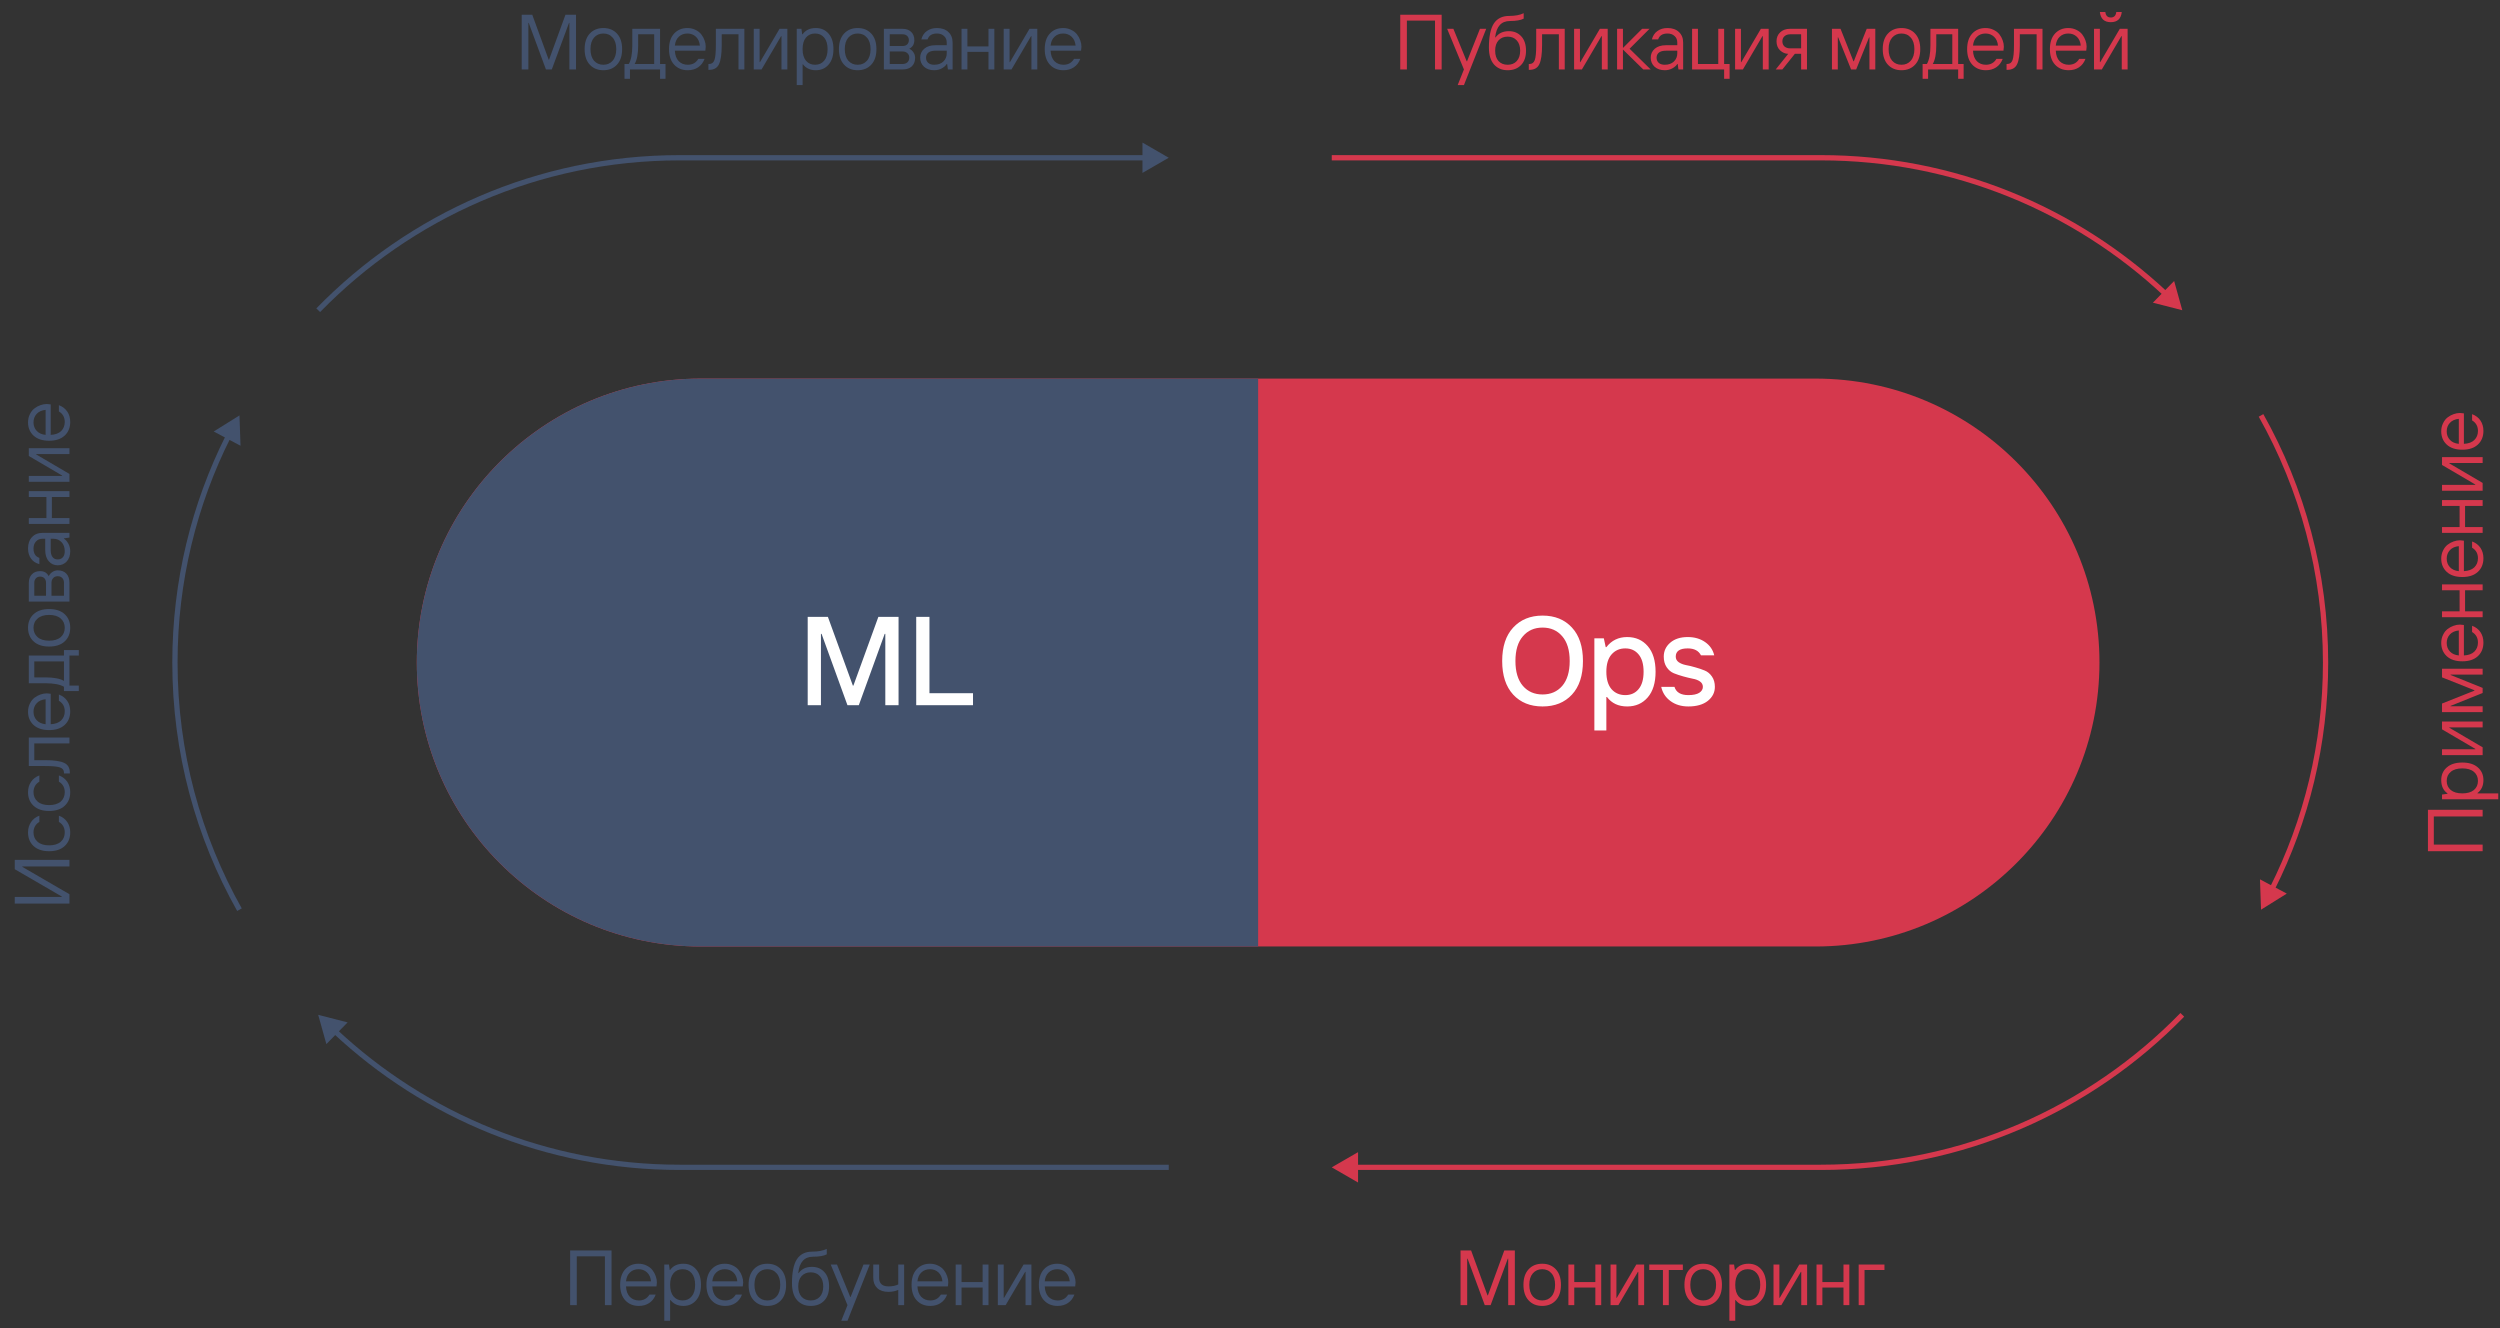
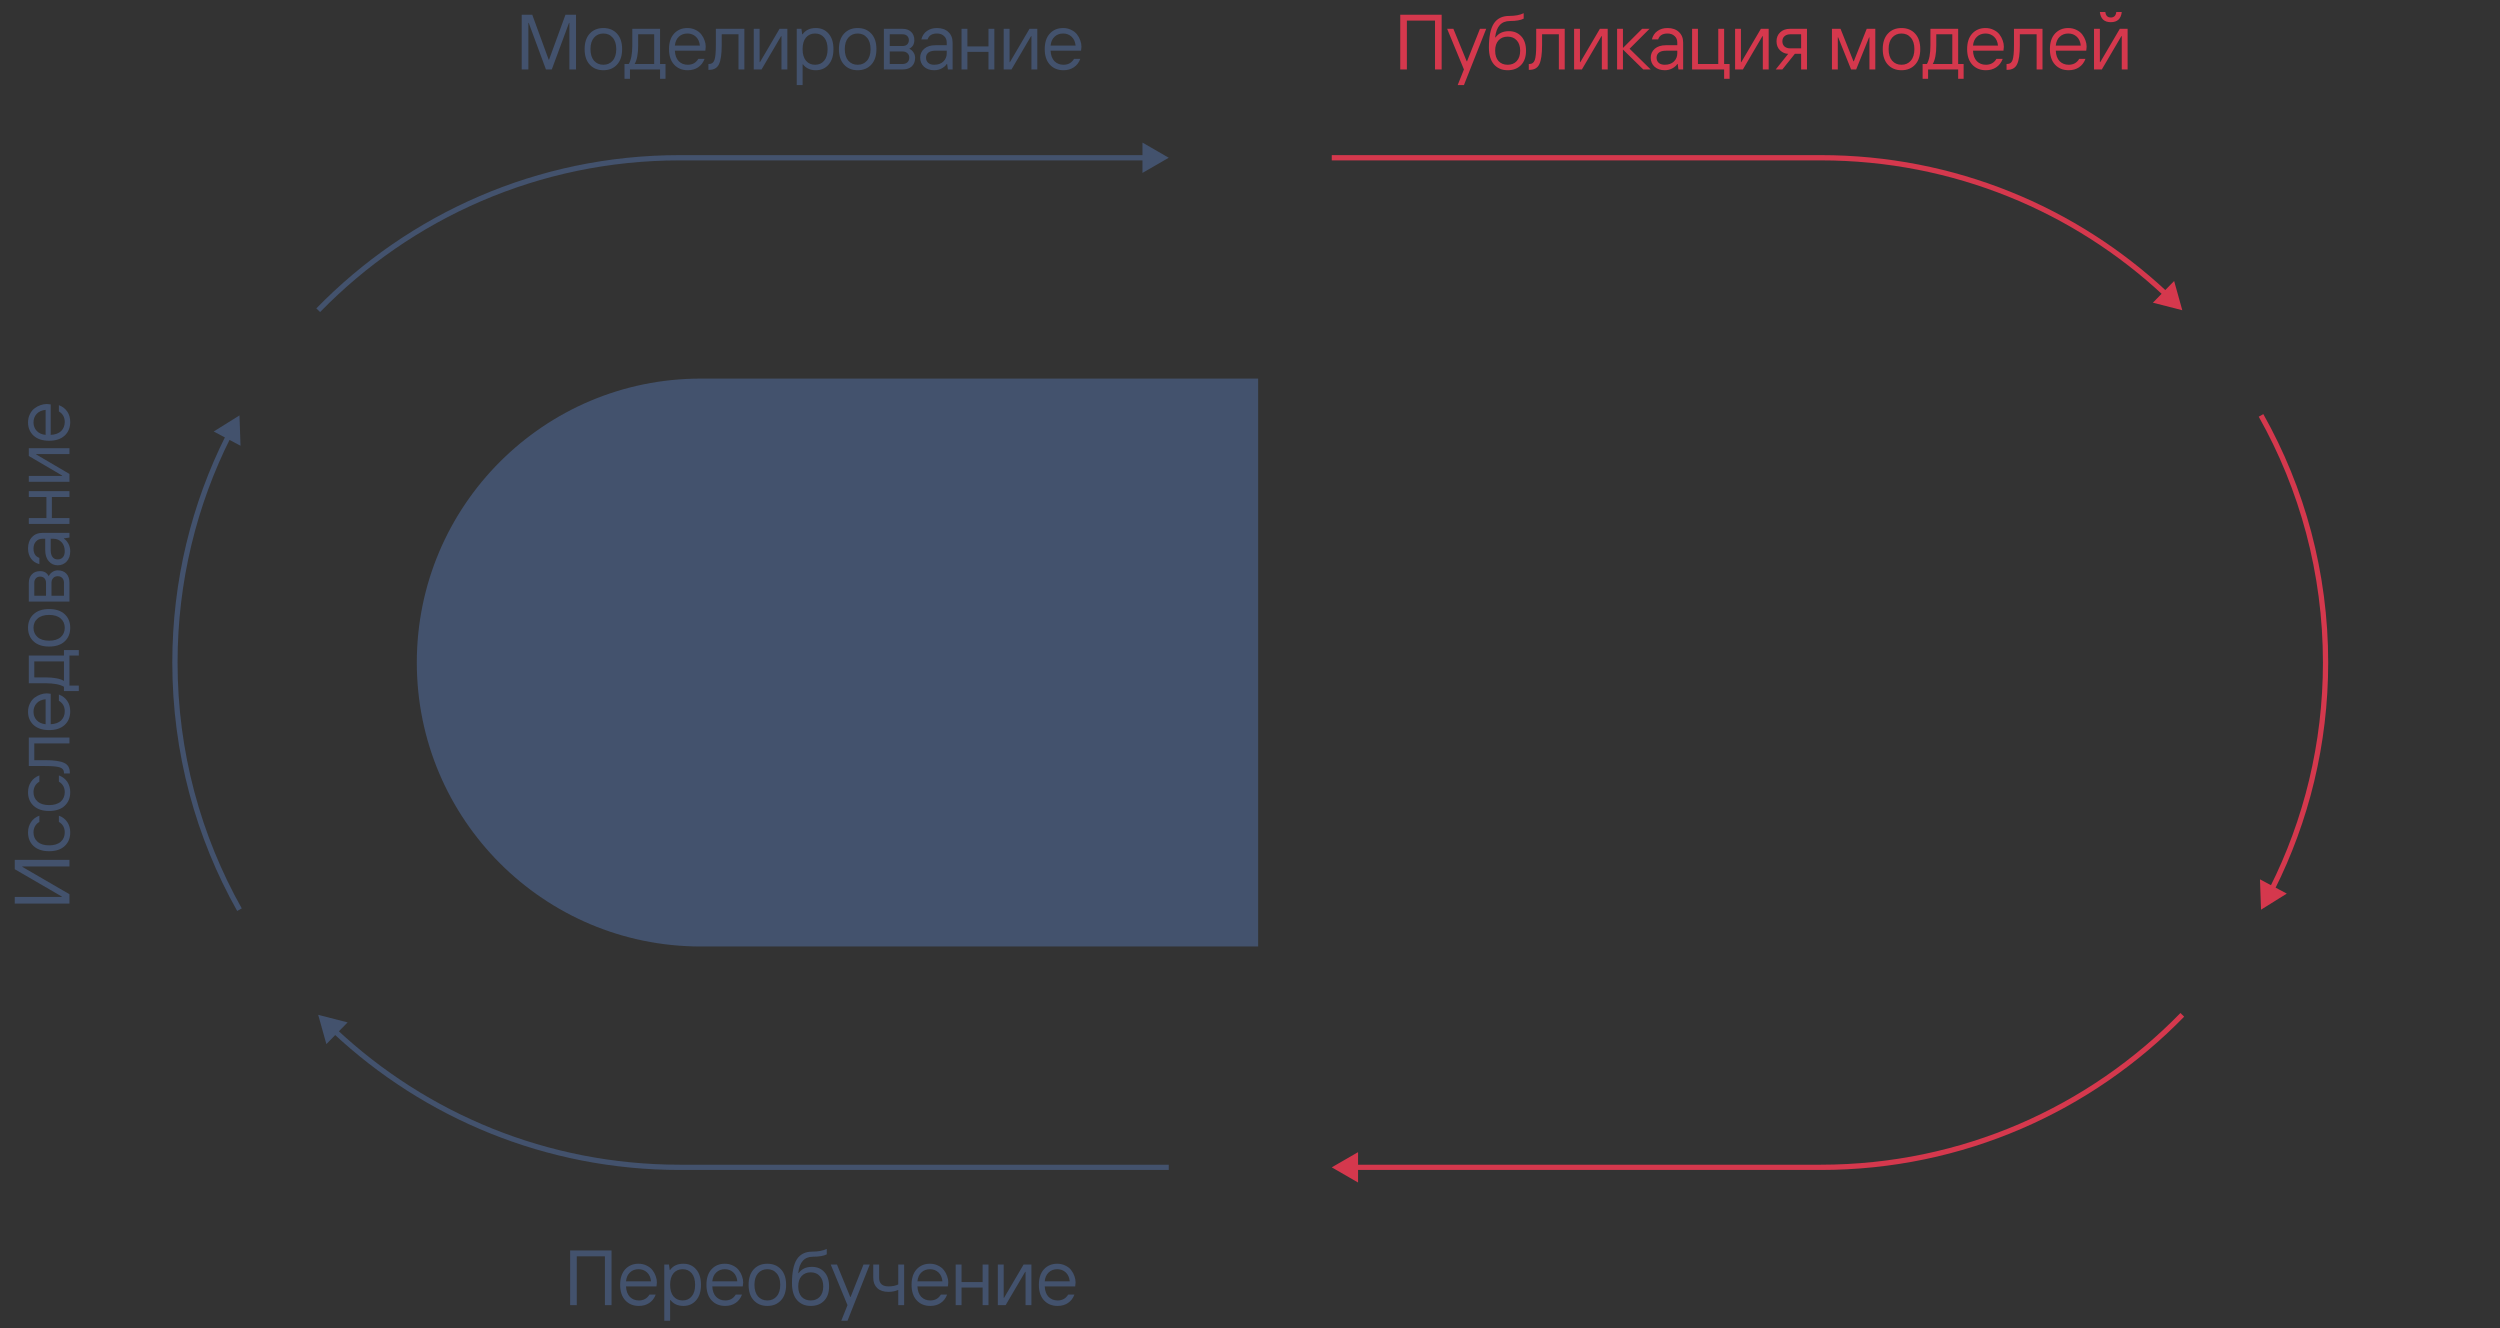
<svg xmlns="http://www.w3.org/2000/svg" width="288" height="153" viewBox="0 0 288 153" fill="none">
  <rect x="0" y="0" width="288" height="153" fill="#333333" stroke="none" />
-   <path d="M48.017 76.325C48.017 58.259 62.662 43.614 80.728 43.614H209.147C227.213 43.614 241.858 58.259 241.858 76.325C241.858 94.391 227.213 109.036 209.147 109.036H80.728C62.662 109.036 48.017 94.391 48.017 76.325Z" fill="#D5384D" />
  <path d="M48.017 76.325C48.017 58.259 62.662 43.614 80.728 43.614H144.938V109.036H80.728C62.662 109.036 48.017 94.391 48.017 76.325Z" fill="#43526D" />
  <path d="M27.587 47.855L24.62 49.707L27.708 51.35L27.587 47.855ZM36.657 116.91L37.598 120.279L40.045 117.78L36.657 116.91ZM134.64 18.173L131.611 16.424V19.921L134.64 18.173ZM26.035 50.125C22.077 58.006 19.849 66.906 19.849 76.325H20.455C20.455 67.002 22.66 58.196 26.577 50.397L26.035 50.125ZM27.851 104.647C23.141 96.276 20.455 86.615 20.455 76.325H19.849C19.849 86.721 22.564 96.484 27.323 104.944L27.851 104.647ZM78.305 17.87C61.891 17.87 47.057 24.635 36.44 35.528L36.874 35.951C47.382 25.17 62.061 18.476 78.305 18.476V17.87ZM78.305 134.174C63.036 134.174 49.149 128.259 38.81 118.595L38.397 119.038C48.843 128.803 62.876 134.78 78.305 134.78V134.174ZM78.305 18.476H131.914V17.87H78.305V18.476ZM134.64 134.174H78.305V134.78H134.64V134.174Z" fill="#43526D" />
  <path d="M260.471 104.795L260.35 101.3L263.437 102.943L260.471 104.795ZM251.4 35.739L248.013 34.87L250.46 32.371L251.4 35.739ZM153.418 134.477L156.447 132.729V136.226L153.418 134.477ZM260.735 47.706C265.494 56.165 268.208 65.929 268.208 76.325H267.602C267.602 66.035 264.916 56.374 260.207 48.003L260.735 47.706ZM261.481 102.253C265.397 94.454 267.602 85.647 267.602 76.325H268.208C268.208 85.744 265.98 94.644 262.022 102.524L261.481 102.253ZM209.753 17.87C225.181 17.87 239.214 23.847 249.661 33.612L249.247 34.055C238.908 24.39 225.022 18.476 209.753 18.476V17.87ZM209.753 134.174C225.996 134.174 240.676 127.48 251.184 116.699L251.617 117.122C241 128.015 226.166 134.78 209.753 134.78V134.174ZM209.753 18.476H153.418V17.87H209.753V18.476ZM156.144 134.174H209.753V134.78H156.144V134.174Z" fill="#D5384D" />
-   <path d="M93.047 81.239V71.062H95.373L98.251 78.985H98.31L101.188 71.062H103.514V81.239H101.988V73.025H101.915L98.935 81.239H97.626L94.646 73.025H94.573V81.239H93.047ZM105.548 81.239V71.062H107.074V79.857H112.09V81.239H105.548Z" fill="white" />
-   <path d="M181.091 80.017C180.248 80.928 179.119 81.384 177.704 81.384C176.288 81.384 175.159 80.928 174.316 80.017C173.473 79.097 173.051 77.808 173.051 76.15C173.051 74.493 173.473 73.209 174.316 72.298C175.169 71.377 176.298 70.916 177.704 70.916C179.119 70.916 180.248 71.377 181.091 72.298C181.934 73.209 182.356 74.493 182.356 76.15C182.356 77.817 181.934 79.106 181.091 80.017ZM175.436 79.014C176.007 79.673 176.763 80.003 177.704 80.003C178.644 80.003 179.4 79.673 179.971 79.014C180.543 78.345 180.829 77.391 180.829 76.15C180.829 74.91 180.543 73.96 179.971 73.301C179.4 72.632 178.644 72.298 177.704 72.298C176.763 72.298 176.007 72.632 175.436 73.301C174.864 73.96 174.578 74.91 174.578 76.15C174.578 77.391 174.864 78.345 175.436 79.014ZM183.671 84.146V73.533H184.761L184.979 74.551H185.052C185.653 73.776 186.453 73.388 187.451 73.388C188.43 73.388 189.22 73.737 189.821 74.435C190.421 75.132 190.722 76.116 190.722 77.386C190.722 78.656 190.421 79.639 189.821 80.337C189.22 81.035 188.43 81.384 187.451 81.384C186.443 81.384 185.667 81.02 185.125 80.294H185.052V84.146H183.671ZM187.233 80.076C187.872 80.076 188.381 79.848 188.759 79.392C189.147 78.937 189.341 78.268 189.341 77.386C189.341 76.504 189.147 75.835 188.759 75.38C188.381 74.924 187.872 74.696 187.233 74.696C186.583 74.696 186.055 74.929 185.648 75.394C185.251 75.85 185.052 76.514 185.052 77.386C185.052 78.258 185.251 78.927 185.648 79.392C186.055 79.848 186.583 80.076 187.233 80.076ZM194.5 81.384C193.685 81.384 192.997 81.175 192.435 80.759C191.873 80.342 191.519 79.799 191.374 79.13H192.9C193.094 79.76 193.627 80.076 194.5 80.076C195.052 80.076 195.469 79.988 195.75 79.814C196.031 79.63 196.171 79.402 196.171 79.13C196.171 78.869 196.06 78.66 195.837 78.505C195.614 78.35 195.333 78.244 194.994 78.186C194.664 78.118 194.306 78.031 193.918 77.924C193.53 77.817 193.167 77.696 192.828 77.56C192.498 77.425 192.222 77.192 191.999 76.863C191.776 76.533 191.665 76.126 191.665 75.641C191.665 75.002 191.912 74.469 192.406 74.042C192.91 73.606 193.584 73.388 194.427 73.388C195.212 73.388 195.881 73.582 196.433 73.969C196.986 74.357 197.334 74.866 197.48 75.496H195.953C195.682 74.963 195.173 74.696 194.427 74.696C193.506 74.696 193.046 75.011 193.046 75.641C193.046 75.903 193.157 76.116 193.38 76.281C193.603 76.436 193.879 76.548 194.209 76.615C194.548 76.674 194.911 76.761 195.299 76.877C195.687 76.984 196.045 77.105 196.375 77.241C196.714 77.376 196.995 77.609 197.218 77.938C197.441 78.258 197.553 78.656 197.553 79.13C197.553 79.77 197.281 80.308 196.738 80.744C196.196 81.171 195.449 81.384 194.5 81.384Z" fill="white" />
  <path d="M65.68 150.352V144.052H70.45V150.352H69.685V144.727H66.445V150.352H65.68ZM73.602 150.442C72.954 150.442 72.432 150.229 72.036 149.803C71.64 149.377 71.442 148.78 71.442 148.012C71.442 147.244 71.637 146.647 72.027 146.221C72.423 145.795 72.933 145.582 73.557 145.582C73.899 145.582 74.208 145.651 74.484 145.789C74.766 145.921 74.991 146.095 75.159 146.311C75.327 146.527 75.453 146.758 75.537 147.004C75.627 147.25 75.672 147.496 75.672 147.742L75.627 148.192H72.117C72.141 148.714 72.288 149.116 72.558 149.398C72.834 149.674 73.182 149.812 73.602 149.812C74.142 149.812 74.547 149.587 74.817 149.137H75.537C75.381 149.557 75.132 149.881 74.79 150.109C74.454 150.331 74.058 150.442 73.602 150.442ZM72.117 147.607H74.997C74.955 147.169 74.802 146.827 74.538 146.581C74.274 146.335 73.947 146.212 73.557 146.212C73.167 146.212 72.84 146.335 72.576 146.581C72.312 146.827 72.159 147.169 72.117 147.607ZM76.523 152.152V145.672H77.063L77.153 146.302H77.198C77.534 145.822 78.044 145.582 78.728 145.582C79.328 145.582 79.814 145.795 80.186 146.221C80.564 146.647 80.753 147.244 80.753 148.012C80.753 148.78 80.564 149.377 80.186 149.803C79.814 150.229 79.328 150.442 78.728 150.442C78.086 150.442 77.591 150.217 77.243 149.767H77.198V152.152H76.523ZM77.585 149.344C77.849 149.656 78.2 149.812 78.638 149.812C79.076 149.812 79.424 149.656 79.682 149.344C79.946 149.032 80.078 148.588 80.078 148.012C80.078 147.436 79.946 146.992 79.682 146.68C79.424 146.368 79.076 146.212 78.638 146.212C78.2 146.212 77.849 146.368 77.585 146.68C77.327 146.992 77.198 147.436 77.198 148.012C77.198 148.588 77.327 149.032 77.585 149.344ZM83.543 150.442C82.895 150.442 82.373 150.229 81.977 149.803C81.581 149.377 81.383 148.78 81.383 148.012C81.383 147.244 81.578 146.647 81.968 146.221C82.364 145.795 82.874 145.582 83.498 145.582C83.84 145.582 84.149 145.651 84.425 145.789C84.707 145.921 84.932 146.095 85.1 146.311C85.268 146.527 85.394 146.758 85.478 147.004C85.568 147.25 85.613 147.496 85.613 147.742L85.568 148.192H82.058C82.082 148.714 82.229 149.116 82.499 149.398C82.775 149.674 83.123 149.812 83.543 149.812C84.083 149.812 84.488 149.587 84.758 149.137H85.478C85.322 149.557 85.073 149.881 84.731 150.109C84.395 150.331 83.999 150.442 83.543 150.442ZM82.058 147.607H84.938C84.896 147.169 84.743 146.827 84.479 146.581C84.215 146.335 83.888 146.212 83.498 146.212C83.108 146.212 82.781 146.335 82.517 146.581C82.253 146.827 82.1 147.169 82.058 147.607ZM89.965 149.803C89.569 150.229 89.047 150.442 88.399 150.442C87.751 150.442 87.229 150.229 86.833 149.803C86.437 149.377 86.239 148.78 86.239 148.012C86.239 147.244 86.437 146.647 86.833 146.221C87.229 145.795 87.751 145.582 88.399 145.582C89.047 145.582 89.569 145.795 89.965 146.221C90.361 146.647 90.559 147.244 90.559 148.012C90.559 148.78 90.361 149.377 89.965 149.803ZM87.319 149.344C87.595 149.656 87.955 149.812 88.399 149.812C88.843 149.812 89.2 149.656 89.47 149.344C89.746 149.026 89.884 148.582 89.884 148.012C89.884 147.442 89.746 147.001 89.47 146.689C89.2 146.371 88.843 146.212 88.399 146.212C87.955 146.212 87.595 146.371 87.319 146.689C87.049 147.001 86.914 147.442 86.914 148.012C86.914 148.582 87.049 149.026 87.319 149.344ZM92.344 149.389C92.608 149.671 92.959 149.812 93.397 149.812C93.835 149.812 94.183 149.671 94.441 149.389C94.705 149.101 94.837 148.702 94.837 148.192C94.837 147.682 94.705 147.286 94.441 147.004C94.183 146.716 93.835 146.572 93.397 146.572C92.959 146.572 92.608 146.716 92.344 147.004C92.086 147.286 91.957 147.682 91.957 148.192C91.957 148.702 92.086 149.101 92.344 149.389ZM93.397 150.442C92.743 150.442 92.218 150.22 91.822 149.776C91.432 149.332 91.237 148.684 91.237 147.832C91.237 146.566 91.426 145.642 91.804 145.06C92.188 144.478 92.779 144.187 93.577 144.187C94.267 144.187 94.822 144.082 95.242 143.872V144.502C94.882 144.682 94.357 144.772 93.667 144.772C92.659 144.772 92.089 145.402 91.957 146.662H92.002C92.35 146.182 92.86 145.942 93.532 145.942C94.126 145.942 94.603 146.14 94.963 146.536C95.329 146.932 95.512 147.484 95.512 148.192C95.512 148.9 95.32 149.452 94.936 149.848C94.552 150.244 94.039 150.442 93.397 150.442ZM96.912 152.152L97.632 150.352L95.697 145.672H96.417L97.947 149.407H97.992L99.477 145.672H100.197L97.632 152.152H96.912ZM103.48 150.352V148.597C103.132 148.747 102.757 148.822 102.355 148.822C101.797 148.822 101.365 148.678 101.059 148.39C100.753 148.096 100.6 147.7 100.6 147.202V145.672H101.275V147.202C101.275 147.862 101.635 148.192 102.355 148.192C102.805 148.192 103.18 148.117 103.48 147.967V145.672H104.155V150.352H103.48ZM107.173 150.442C106.525 150.442 106.003 150.229 105.607 149.803C105.211 149.377 105.013 148.78 105.013 148.012C105.013 147.244 105.208 146.647 105.598 146.221C105.994 145.795 106.504 145.582 107.128 145.582C107.47 145.582 107.779 145.651 108.055 145.789C108.337 145.921 108.562 146.095 108.73 146.311C108.898 146.527 109.024 146.758 109.108 147.004C109.198 147.25 109.243 147.496 109.243 147.742L109.198 148.192H105.688C105.712 148.714 105.859 149.116 106.129 149.398C106.405 149.674 106.753 149.812 107.173 149.812C107.713 149.812 108.118 149.587 108.388 149.137H109.108C108.952 149.557 108.703 149.881 108.361 150.109C108.025 150.331 107.629 150.442 107.173 150.442ZM105.688 147.607H108.568C108.526 147.169 108.373 146.827 108.109 146.581C107.845 146.335 107.518 146.212 107.128 146.212C106.738 146.212 106.411 146.335 106.147 146.581C105.883 146.827 105.73 147.169 105.688 147.607ZM110.094 150.352V145.672H110.769V147.697H113.199V145.672H113.874V150.352H113.199V148.327H110.769V150.352H110.094ZM114.95 150.352V145.672H115.625V149.506H115.67L117.92 145.672H118.82V150.352H118.145V146.518H118.1L115.85 150.352H114.95ZM121.838 150.442C121.19 150.442 120.668 150.229 120.272 149.803C119.876 149.377 119.678 148.78 119.678 148.012C119.678 147.244 119.873 146.647 120.263 146.221C120.659 145.795 121.169 145.582 121.793 145.582C122.135 145.582 122.444 145.651 122.72 145.789C123.002 145.921 123.227 146.095 123.395 146.311C123.563 146.527 123.689 146.758 123.773 147.004C123.863 147.25 123.908 147.496 123.908 147.742L123.863 148.192H120.353C120.377 148.714 120.524 149.116 120.794 149.398C121.07 149.674 121.418 149.812 121.838 149.812C122.378 149.812 122.783 149.587 123.053 149.137H123.773C123.617 149.557 123.368 149.881 123.026 150.109C122.69 150.331 122.294 150.442 121.838 150.442ZM120.353 147.607H123.233C123.191 147.169 123.038 146.827 122.774 146.581C122.51 146.335 122.183 146.212 121.793 146.212C121.403 146.212 121.076 146.335 120.812 146.581C120.548 146.827 120.395 147.169 120.353 147.607Z" fill="#43526D" />
-   <path d="M168.255 150.352V144.052H169.47L171.36 149.227H171.405L173.295 144.052H174.51V150.352H173.745V144.997H173.7L171.72 150.352H171.045L169.065 144.997H169.02V150.352H168.255ZM179.228 149.803C178.832 150.229 178.31 150.442 177.662 150.442C177.014 150.442 176.492 150.229 176.096 149.803C175.7 149.377 175.502 148.78 175.502 148.012C175.502 147.244 175.7 146.647 176.096 146.221C176.492 145.795 177.014 145.582 177.662 145.582C178.31 145.582 178.832 145.795 179.228 146.221C179.624 146.647 179.822 147.244 179.822 148.012C179.822 148.78 179.624 149.377 179.228 149.803ZM176.582 149.344C176.858 149.656 177.218 149.812 177.662 149.812C178.106 149.812 178.463 149.656 178.733 149.344C179.009 149.026 179.147 148.582 179.147 148.012C179.147 147.442 179.009 147.001 178.733 146.689C178.463 146.371 178.106 146.212 177.662 146.212C177.218 146.212 176.858 146.371 176.582 146.689C176.312 147.001 176.177 147.442 176.177 148.012C176.177 148.582 176.312 149.026 176.582 149.344ZM180.68 150.352V145.672H181.355V147.697H183.785V145.672H184.46V150.352H183.785V148.327H181.355V150.352H180.68ZM185.536 150.352V145.672H186.211V149.506H186.256L188.506 145.672H189.406V150.352H188.731V146.518H188.686L186.436 150.352H185.536ZM191.569 150.352V146.302H189.994V145.672H193.864V146.302H192.244V150.352H191.569ZM197.773 149.803C197.377 150.229 196.855 150.442 196.207 150.442C195.559 150.442 195.037 150.229 194.641 149.803C194.245 149.377 194.047 148.78 194.047 148.012C194.047 147.244 194.245 146.647 194.641 146.221C195.037 145.795 195.559 145.582 196.207 145.582C196.855 145.582 197.377 145.795 197.773 146.221C198.169 146.647 198.367 147.244 198.367 148.012C198.367 148.78 198.169 149.377 197.773 149.803ZM195.127 149.344C195.403 149.656 195.763 149.812 196.207 149.812C196.651 149.812 197.008 149.656 197.278 149.344C197.554 149.026 197.692 148.582 197.692 148.012C197.692 147.442 197.554 147.001 197.278 146.689C197.008 146.371 196.651 146.212 196.207 146.212C195.763 146.212 195.403 146.371 195.127 146.689C194.857 147.001 194.722 147.442 194.722 148.012C194.722 148.582 194.857 149.026 195.127 149.344ZM199.225 152.152V145.672H199.765L199.855 146.302H199.9C200.236 145.822 200.746 145.582 201.43 145.582C202.03 145.582 202.516 145.795 202.888 146.221C203.266 146.647 203.455 147.244 203.455 148.012C203.455 148.78 203.266 149.377 202.888 149.803C202.516 150.229 202.03 150.442 201.43 150.442C200.788 150.442 200.293 150.217 199.945 149.767H199.9V152.152H199.225ZM200.287 149.344C200.551 149.656 200.902 149.812 201.34 149.812C201.778 149.812 202.126 149.656 202.384 149.344C202.648 149.032 202.78 148.588 202.78 148.012C202.78 147.436 202.648 146.992 202.384 146.68C202.126 146.368 201.778 146.212 201.34 146.212C200.902 146.212 200.551 146.368 200.287 146.68C200.029 146.992 199.9 147.436 199.9 148.012C199.9 148.588 200.029 149.032 200.287 149.344ZM204.31 150.352V145.672H204.985V149.506H205.03L207.28 145.672H208.18V150.352H207.505V146.518H207.46L205.21 150.352H204.31ZM209.263 150.352V145.672H209.938V147.697H212.368V145.672H213.043V150.352H212.368V148.327H209.938V150.352H209.263ZM214.119 150.352V145.672H217.089V146.302H214.794V150.352H214.119Z" fill="#D5384D" />
  <path d="M60.102 8V1.7H61.317L63.207 6.875H63.252L65.142 1.7H66.357V8H65.592V2.645H65.547L63.567 8H62.892L60.912 2.645H60.867V8H60.102ZM71.075 7.451C70.679 7.877 70.157 8.09 69.509 8.09C68.861 8.09 68.339 7.877 67.943 7.451C67.547 7.025 67.349 6.428 67.349 5.66C67.349 4.892 67.547 4.295 67.943 3.869C68.339 3.443 68.861 3.23 69.509 3.23C70.157 3.23 70.679 3.443 71.075 3.869C71.471 4.295 71.669 4.892 71.669 5.66C71.669 6.428 71.471 7.025 71.075 7.451ZM68.429 6.992C68.705 7.304 69.065 7.46 69.509 7.46C69.953 7.46 70.31 7.304 70.58 6.992C70.856 6.674 70.994 6.23 70.994 5.66C70.994 5.09 70.856 4.649 70.58 4.337C70.31 4.019 69.953 3.86 69.509 3.86C69.065 3.86 68.705 4.019 68.429 4.337C68.159 4.649 68.024 5.09 68.024 5.66C68.024 6.23 68.159 6.674 68.429 6.992ZM71.942 9.08V7.37H72.437C72.707 6.908 72.842 6.188 72.842 5.21V3.32H76.037V7.37H76.667V9.08H76.037V8H72.572V9.08H71.942ZM73.112 7.37H75.362V3.95H73.517V5.21C73.517 6.188 73.382 6.908 73.112 7.37ZM79.23 8.09C78.582 8.09 78.06 7.877 77.664 7.451C77.268 7.025 77.07 6.428 77.07 5.66C77.07 4.892 77.265 4.295 77.655 3.869C78.051 3.443 78.561 3.23 79.185 3.23C79.527 3.23 79.836 3.299 80.112 3.437C80.394 3.569 80.619 3.743 80.787 3.959C80.955 4.175 81.081 4.406 81.165 4.652C81.255 4.898 81.3 5.144 81.3 5.39L81.255 5.84H77.745C77.769 6.362 77.916 6.764 78.186 7.046C78.462 7.322 78.81 7.46 79.23 7.46C79.77 7.46 80.175 7.235 80.445 6.785H81.165C81.009 7.205 80.76 7.529 80.418 7.757C80.082 7.979 79.686 8.09 79.23 8.09ZM77.745 5.255H80.625C80.583 4.817 80.43 4.475 80.166 4.229C79.902 3.983 79.575 3.86 79.185 3.86C78.795 3.86 78.468 3.983 78.204 4.229C77.94 4.475 77.787 4.817 77.745 5.255ZM81.611 8.045V7.37H81.701C81.995 7.37 82.196 7.217 82.304 6.911C82.412 6.605 82.466 6.038 82.466 5.21V3.32H85.751V8H85.076V3.95H83.141V5.21C83.141 6.23 83.036 6.959 82.826 7.397C82.622 7.829 82.247 8.045 81.701 8.045H81.611ZM86.832 8V3.32H87.507V7.154H87.552L89.802 3.32H90.701V8H90.026V4.166H89.981L87.731 8H86.832ZM91.784 9.8V3.32H92.324L92.414 3.95H92.459C92.795 3.47 93.305 3.23 93.989 3.23C94.589 3.23 95.075 3.443 95.447 3.869C95.825 4.295 96.014 4.892 96.014 5.66C96.014 6.428 95.825 7.025 95.447 7.451C95.075 7.877 94.589 8.09 93.989 8.09C93.347 8.09 92.852 7.865 92.504 7.415H92.459V9.8H91.784ZM92.846 6.992C93.11 7.304 93.461 7.46 93.899 7.46C94.337 7.46 94.685 7.304 94.943 6.992C95.207 6.68 95.339 6.236 95.339 5.66C95.339 5.084 95.207 4.64 94.943 4.328C94.685 4.016 94.337 3.86 93.899 3.86C93.461 3.86 93.11 4.016 92.846 4.328C92.588 4.64 92.459 5.084 92.459 5.66C92.459 6.236 92.588 6.68 92.846 6.992ZM100.37 7.451C99.974 7.877 99.452 8.09 98.804 8.09C98.156 8.09 97.634 7.877 97.238 7.451C96.842 7.025 96.644 6.428 96.644 5.66C96.644 4.892 96.842 4.295 97.238 3.869C97.634 3.443 98.156 3.23 98.804 3.23C99.452 3.23 99.974 3.443 100.37 3.869C100.766 4.295 100.964 4.892 100.964 5.66C100.964 6.428 100.766 7.025 100.37 7.451ZM97.724 6.992C98 7.304 98.36 7.46 98.804 7.46C99.248 7.46 99.605 7.304 99.875 6.992C100.151 6.674 100.289 6.23 100.289 5.66C100.289 5.09 100.151 4.649 99.875 4.337C99.605 4.019 99.248 3.86 98.804 3.86C98.36 3.86 98 4.019 97.724 4.337C97.454 4.649 97.319 5.09 97.319 5.66C97.319 6.23 97.454 6.674 97.724 6.992ZM102.497 7.37H103.982C104.21 7.37 104.393 7.307 104.531 7.181C104.675 7.049 104.747 6.872 104.747 6.65C104.747 6.428 104.675 6.254 104.531 6.128C104.393 5.996 104.21 5.93 103.982 5.93H102.497V7.37ZM101.822 8V3.32H103.982C104.39 3.32 104.717 3.437 104.963 3.671C105.209 3.905 105.332 4.223 105.332 4.625C105.332 5.087 105.137 5.417 104.747 5.615C104.951 5.705 105.113 5.846 105.233 6.038C105.359 6.224 105.422 6.428 105.422 6.65C105.422 7.076 105.293 7.409 105.035 7.649C104.783 7.883 104.432 8 103.982 8H101.822ZM102.497 5.3H103.982C104.204 5.3 104.378 5.24 104.504 5.12C104.636 4.994 104.702 4.829 104.702 4.625C104.702 4.421 104.636 4.259 104.504 4.139C104.378 4.013 104.204 3.95 103.982 3.95H102.497V5.3ZM107.624 7.46C108.062 7.46 108.41 7.337 108.668 7.091C108.932 6.839 109.064 6.527 109.064 6.155V5.84H107.759C107.405 5.84 107.135 5.912 106.949 6.056C106.769 6.2 106.679 6.398 106.679 6.65C106.679 6.896 106.763 7.094 106.931 7.244C107.099 7.388 107.33 7.46 107.624 7.46ZM107.624 8.09C107.138 8.09 106.745 7.955 106.445 7.685C106.151 7.409 106.004 7.064 106.004 6.65C106.004 6.23 106.16 5.885 106.472 5.615C106.784 5.345 107.213 5.21 107.759 5.21H109.064V4.895C109.064 4.583 108.959 4.334 108.749 4.148C108.545 3.956 108.275 3.86 107.939 3.86C107.369 3.86 107.009 4.085 106.859 4.535H106.139C106.247 4.115 106.46 3.794 106.778 3.572C107.096 3.344 107.483 3.23 107.939 3.23C108.497 3.23 108.935 3.383 109.253 3.689C109.577 3.989 109.739 4.391 109.739 4.895V8H109.199L109.109 7.37H109.064C108.962 7.55 108.779 7.715 108.515 7.865C108.251 8.015 107.954 8.09 107.624 8.09ZM110.769 8V3.32H111.444V5.345H113.874V3.32H114.549V8H113.874V5.975H111.444V8H110.769ZM115.626 8V3.32H116.301V7.154H116.346L118.596 3.32H119.496V8H118.821V4.166H118.776L116.526 8H115.626ZM122.513 8.09C121.865 8.09 121.343 7.877 120.947 7.451C120.551 7.025 120.353 6.428 120.353 5.66C120.353 4.892 120.548 4.295 120.938 3.869C121.334 3.443 121.844 3.23 122.468 3.23C122.81 3.23 123.119 3.299 123.395 3.437C123.677 3.569 123.902 3.743 124.07 3.959C124.238 4.175 124.364 4.406 124.448 4.652C124.538 4.898 124.583 5.144 124.583 5.39L124.538 5.84H121.028C121.052 6.362 121.199 6.764 121.469 7.046C121.745 7.322 122.093 7.46 122.513 7.46C123.053 7.46 123.458 7.235 123.728 6.785H124.448C124.292 7.205 124.043 7.529 123.701 7.757C123.365 7.979 122.969 8.09 122.513 8.09ZM121.028 5.255H123.908C123.866 4.817 123.713 4.475 123.449 4.229C123.185 3.983 122.858 3.86 122.468 3.86C122.078 3.86 121.751 3.983 121.487 4.229C121.223 4.475 121.07 4.817 121.028 5.255Z" fill="#43526D" />
  <path d="M161.308 8V1.7H166.078V8H165.313V2.375H162.073V8H161.308ZM167.925 9.8L168.645 8L166.71 3.32H167.43L168.96 7.055H169.005L170.49 3.32H171.21L168.645 9.8H167.925ZM172.63 7.037C172.894 7.319 173.245 7.46 173.683 7.46C174.121 7.46 174.469 7.319 174.727 7.037C174.991 6.749 175.123 6.35 175.123 5.84C175.123 5.33 174.991 4.934 174.727 4.652C174.469 4.364 174.121 4.22 173.683 4.22C173.245 4.22 172.894 4.364 172.63 4.652C172.372 4.934 172.243 5.33 172.243 5.84C172.243 6.35 172.372 6.749 172.63 7.037ZM173.683 8.09C173.029 8.09 172.504 7.868 172.108 7.424C171.718 6.98 171.523 6.332 171.523 5.48C171.523 4.214 171.712 3.29 172.09 2.708C172.474 2.126 173.065 1.835 173.863 1.835C174.553 1.835 175.108 1.73 175.528 1.52V2.15C175.168 2.33 174.643 2.42 173.953 2.42C172.945 2.42 172.375 3.05 172.243 4.31H172.288C172.636 3.83 173.146 3.59 173.818 3.59C174.412 3.59 174.889 3.788 175.249 4.184C175.615 4.58 175.798 5.132 175.798 5.84C175.798 6.548 175.606 7.1 175.222 7.496C174.838 7.892 174.325 8.09 173.683 8.09ZM176.116 8.045V7.37H176.206C176.5 7.37 176.701 7.217 176.809 6.911C176.917 6.605 176.971 6.038 176.971 5.21V3.32H180.256V8H179.581V3.95H177.646V5.21C177.646 6.23 177.541 6.959 177.331 7.397C177.127 7.829 176.752 8.045 176.206 8.045H176.116ZM181.336 8V3.32H182.011V7.154H182.056L184.306 3.32H185.206V8H184.531V4.166H184.486L182.236 8H181.336ZM186.289 8V3.32H186.964V5.525L189.169 3.32H190.024L187.729 5.615L190.159 8H189.304L186.964 5.705V8H186.289ZM191.783 7.46C192.221 7.46 192.569 7.337 192.827 7.091C193.091 6.839 193.223 6.527 193.223 6.155V5.84H191.918C191.564 5.84 191.294 5.912 191.108 6.056C190.928 6.2 190.838 6.398 190.838 6.65C190.838 6.896 190.922 7.094 191.09 7.244C191.258 7.388 191.489 7.46 191.783 7.46ZM191.783 8.09C191.297 8.09 190.904 7.955 190.604 7.685C190.31 7.409 190.163 7.064 190.163 6.65C190.163 6.23 190.319 5.885 190.631 5.615C190.943 5.345 191.372 5.21 191.918 5.21H193.223V4.895C193.223 4.583 193.118 4.334 192.908 4.148C192.704 3.956 192.434 3.86 192.098 3.86C191.528 3.86 191.168 4.085 191.018 4.535H190.298C190.406 4.115 190.619 3.794 190.937 3.572C191.255 3.344 191.642 3.23 192.098 3.23C192.656 3.23 193.094 3.383 193.412 3.689C193.736 3.989 193.898 4.391 193.898 4.895V8H193.358L193.268 7.37H193.223C193.121 7.55 192.938 7.715 192.674 7.865C192.41 8.015 192.113 8.09 191.783 8.09ZM198.619 9.08V8H194.929V3.32H195.604V7.37H197.944V3.32H198.619V7.37H199.249V9.08H198.619ZM199.882 8V3.32H200.557V7.154H200.602L202.852 3.32H203.752V8H203.077V4.166H203.032L200.782 8H199.882ZM204.564 8L206.004 6.2C205.674 6.2 205.365 6.071 205.077 5.813C204.795 5.549 204.654 5.198 204.654 4.76C204.654 4.334 204.795 3.989 205.077 3.725C205.365 3.455 205.734 3.32 206.184 3.32H208.164V8H207.489V6.2H206.769L205.329 8H204.564ZM206.229 5.57H207.489V3.95H206.229C205.959 3.95 205.74 4.025 205.572 4.175C205.41 4.319 205.329 4.514 205.329 4.76C205.329 5.006 205.41 5.204 205.572 5.354C205.74 5.498 205.959 5.57 206.229 5.57ZM211.04 8V3.32H212.03L213.515 7.055H213.56L215.045 3.32H216.035V8H215.36V4.31H215.315L213.83 8H213.245L211.76 4.31H211.715V8H211.04ZM220.619 7.451C220.223 7.877 219.701 8.09 219.053 8.09C218.405 8.09 217.883 7.877 217.487 7.451C217.091 7.025 216.893 6.428 216.893 5.66C216.893 4.892 217.091 4.295 217.487 3.869C217.883 3.443 218.405 3.23 219.053 3.23C219.701 3.23 220.223 3.443 220.619 3.869C221.015 4.295 221.213 4.892 221.213 5.66C221.213 6.428 221.015 7.025 220.619 7.451ZM217.973 6.992C218.249 7.304 218.609 7.46 219.053 7.46C219.497 7.46 219.854 7.304 220.124 6.992C220.4 6.674 220.538 6.23 220.538 5.66C220.538 5.09 220.4 4.649 220.124 4.337C219.854 4.019 219.497 3.86 219.053 3.86C218.609 3.86 218.249 4.019 217.973 4.337C217.703 4.649 217.568 5.09 217.568 5.66C217.568 6.23 217.703 6.674 217.973 6.992ZM221.485 9.08V7.37H221.98C222.25 6.908 222.385 6.188 222.385 5.21V3.32H225.58V7.37H226.21V9.08H225.58V8H222.115V9.08H221.485ZM222.655 7.37H224.905V3.95H223.06V5.21C223.06 6.188 222.925 6.908 222.655 7.37ZM228.774 8.09C228.126 8.09 227.604 7.877 227.208 7.451C226.812 7.025 226.614 6.428 226.614 5.66C226.614 4.892 226.809 4.295 227.199 3.869C227.595 3.443 228.105 3.23 228.729 3.23C229.071 3.23 229.38 3.299 229.656 3.437C229.938 3.569 230.163 3.743 230.331 3.959C230.499 4.175 230.625 4.406 230.709 4.652C230.799 4.898 230.844 5.144 230.844 5.39L230.799 5.84H227.289C227.313 6.362 227.46 6.764 227.73 7.046C228.006 7.322 228.354 7.46 228.774 7.46C229.314 7.46 229.719 7.235 229.989 6.785H230.709C230.553 7.205 230.304 7.529 229.962 7.757C229.626 7.979 229.23 8.09 228.774 8.09ZM227.289 5.255H230.169C230.127 4.817 229.974 4.475 229.71 4.229C229.446 3.983 229.119 3.86 228.729 3.86C228.339 3.86 228.012 3.983 227.748 4.229C227.484 4.475 227.331 4.817 227.289 5.255ZM231.155 8.045V7.37H231.245C231.539 7.37 231.74 7.217 231.848 6.911C231.956 6.605 232.01 6.038 232.01 5.21V3.32H235.295V8H234.62V3.95H232.685V5.21C232.685 6.23 232.58 6.959 232.37 7.397C232.166 7.829 231.791 8.045 231.245 8.045H231.155ZM238.31 8.09C237.662 8.09 237.14 7.877 236.744 7.451C236.348 7.025 236.15 6.428 236.15 5.66C236.15 4.892 236.345 4.295 236.735 3.869C237.131 3.443 237.641 3.23 238.265 3.23C238.607 3.23 238.916 3.299 239.192 3.437C239.474 3.569 239.699 3.743 239.867 3.959C240.035 4.175 240.161 4.406 240.245 4.652C240.335 4.898 240.38 5.144 240.38 5.39L240.335 5.84H236.825C236.849 6.362 236.996 6.764 237.266 7.046C237.542 7.322 237.89 7.46 238.31 7.46C238.85 7.46 239.255 7.235 239.525 6.785H240.245C240.089 7.205 239.84 7.529 239.498 7.757C239.162 7.979 238.766 8.09 238.31 8.09ZM236.825 5.255H239.705C239.663 4.817 239.51 4.475 239.246 4.229C238.982 3.983 238.655 3.86 238.265 3.86C237.875 3.86 237.548 3.983 237.284 4.229C237.02 4.475 236.867 4.817 236.825 5.255ZM241.231 8V3.32H241.906V7.154H241.951L244.201 3.32H245.101V8H244.426V4.166H244.381L242.131 8H241.231ZM244.426 1.385C244.342 2.165 243.922 2.555 243.166 2.555C242.41 2.555 241.99 2.165 241.906 1.385H242.536C242.584 1.805 242.794 2.015 243.166 2.015C243.538 2.015 243.748 1.805 243.796 1.385H244.426Z" fill="#D5384D" />
  <path d="M8 104.094H1.7V103.329H7.127V103.284L1.7 100.134L1.7 99.054H8V99.819H2.573V99.864L8 103.014V104.094ZM8.09 95.899C8.09 96.547 7.877 97.069 7.451 97.465C7.025 97.861 6.428 98.059 5.66 98.059C4.892 98.059 4.295 97.861 3.869 97.465C3.443 97.069 3.23 96.547 3.23 95.899C3.23 95.443 3.344 95.047 3.572 94.711C3.794 94.369 4.115 94.12 4.535 93.964V94.684C4.085 94.954 3.86 95.359 3.86 95.899C3.86 96.343 4.019 96.703 4.337 96.979C4.649 97.249 5.09 97.384 5.66 97.384C6.23 97.384 6.674 97.249 6.992 96.979C7.304 96.703 7.46 96.343 7.46 95.899C7.46 95.359 7.235 94.954 6.785 94.684V93.964C7.205 94.12 7.529 94.369 7.757 94.711C7.979 95.047 8.09 95.443 8.09 95.899ZM8.09 91.263C8.09 91.911 7.877 92.433 7.451 92.829C7.025 93.225 6.428 93.423 5.66 93.423C4.892 93.423 4.295 93.225 3.869 92.829C3.443 92.433 3.23 91.911 3.23 91.263C3.23 90.807 3.344 90.411 3.572 90.075C3.794 89.733 4.115 89.484 4.535 89.328V90.048C4.085 90.318 3.86 90.723 3.86 91.263C3.86 91.707 4.019 92.067 4.337 92.343C4.649 92.613 5.09 92.748 5.66 92.748C6.23 92.748 6.674 92.613 6.992 92.343C7.304 92.067 7.46 91.707 7.46 91.263C7.46 90.723 7.235 90.318 6.785 90.048V89.328C7.205 89.484 7.529 89.733 7.757 90.075C7.979 90.411 8.09 90.807 8.09 91.263ZM8.045 89.102H7.37V89.012C7.37 88.718 7.217 88.517 6.911 88.409C6.605 88.301 6.038 88.247 5.21 88.247H3.32L3.32 84.962H8V85.637H3.95L3.95 87.572H5.21C6.23 87.572 6.959 87.677 7.397 87.887C7.829 88.091 8.045 88.466 8.045 89.012V89.102ZM8.09 81.946C8.09 82.594 7.877 83.116 7.451 83.512C7.025 83.908 6.428 84.106 5.66 84.106C4.892 84.106 4.295 83.911 3.869 83.521C3.443 83.125 3.23 82.615 3.23 81.991C3.23 81.649 3.299 81.34 3.437 81.064C3.569 80.782 3.743 80.557 3.959 80.389C4.175 80.221 4.406 80.095 4.652 80.011C4.898 79.921 5.144 79.876 5.39 79.876L5.84 79.921L5.84 83.431C6.362 83.407 6.764 83.26 7.046 82.99C7.322 82.714 7.46 82.366 7.46 81.946C7.46 81.406 7.235 81.001 6.785 80.731V80.011C7.205 80.167 7.529 80.416 7.757 80.758C7.979 81.094 8.09 81.49 8.09 81.946ZM5.255 83.431L5.255 80.551C4.817 80.593 4.475 80.746 4.229 81.01C3.983 81.274 3.86 81.601 3.86 81.991C3.86 82.381 3.983 82.708 4.229 82.972C4.475 83.236 4.817 83.389 5.255 83.431ZM9.08 79.61H7.37V79.115C6.908 78.845 6.188 78.71 5.21 78.71H3.32V75.515H7.37V74.885H9.08V75.515H8V78.98H9.08V79.61ZM7.37 78.44V76.19H3.95V78.035H5.21C6.188 78.035 6.908 78.17 7.37 78.44ZM7.451 70.756C7.877 71.152 8.09 71.674 8.09 72.322C8.09 72.97 7.877 73.492 7.451 73.888C7.025 74.284 6.428 74.482 5.66 74.482C4.892 74.482 4.295 74.284 3.869 73.888C3.443 73.492 3.23 72.97 3.23 72.322C3.23 71.674 3.443 71.152 3.869 70.756C4.295 70.36 4.892 70.162 5.66 70.162C6.428 70.162 7.025 70.36 7.451 70.756ZM6.992 73.402C7.304 73.126 7.46 72.766 7.46 72.322C7.46 71.878 7.304 71.521 6.992 71.251C6.674 70.975 6.23 70.837 5.66 70.837C5.09 70.837 4.649 70.975 4.337 71.251C4.019 71.521 3.86 71.878 3.86 72.322C3.86 72.766 4.019 73.126 4.337 73.402C4.649 73.672 5.09 73.807 5.66 73.807C6.23 73.807 6.674 73.672 6.992 73.402ZM7.37 68.629V67.144C7.37 66.916 7.307 66.733 7.181 66.595C7.049 66.451 6.872 66.379 6.65 66.379C6.428 66.379 6.254 66.451 6.128 66.595C5.996 66.733 5.93 66.916 5.93 67.144V68.629H7.37ZM8 69.304H3.32V67.144C3.32 66.736 3.437 66.409 3.671 66.163C3.905 65.917 4.223 65.794 4.625 65.794C5.087 65.794 5.417 65.989 5.615 66.379C5.705 66.175 5.846 66.013 6.038 65.893C6.224 65.767 6.428 65.704 6.65 65.704C7.076 65.704 7.409 65.833 7.649 66.091C7.883 66.343 8 66.694 8 67.144V69.304ZM5.3 68.629V67.144C5.3 66.922 5.24 66.748 5.12 66.622C4.994 66.49 4.829 66.424 4.625 66.424C4.421 66.424 4.259 66.49 4.139 66.622C4.013 66.748 3.95 66.922 3.95 67.144V68.629H5.3ZM7.46 63.502C7.46 63.064 7.337 62.716 7.091 62.458C6.839 62.194 6.527 62.062 6.155 62.062H5.84V63.367C5.84 63.721 5.912 63.991 6.056 64.177C6.2 64.357 6.398 64.447 6.65 64.447C6.896 64.447 7.094 64.363 7.244 64.195C7.388 64.027 7.46 63.796 7.46 63.502ZM8.09 63.502C8.09 63.988 7.955 64.381 7.685 64.681C7.409 64.975 7.064 65.122 6.65 65.122C6.23 65.122 5.885 64.966 5.615 64.654C5.345 64.342 5.21 63.913 5.21 63.367V62.062H4.895C4.583 62.062 4.334 62.167 4.148 62.377C3.956 62.581 3.86 62.851 3.86 63.187C3.86 63.757 4.085 64.117 4.535 64.267V64.987C4.115 64.879 3.794 64.666 3.572 64.348C3.344 64.03 3.23 63.643 3.23 63.187C3.23 62.629 3.383 62.191 3.689 61.873C3.989 61.549 4.391 61.387 4.895 61.387H8L8 61.927L7.37 62.017V62.062C7.55 62.164 7.715 62.347 7.865 62.611C8.015 62.875 8.09 63.172 8.09 63.502ZM8 60.356H3.32V59.681H5.345V57.251H3.32V56.576H8V57.251H5.975V59.681H8V60.356ZM8 55.5H3.32V54.825H7.154V54.78L3.32 52.53V51.63H8V52.305H4.166V52.35L8 54.6V55.5ZM8.09 48.612C8.09 49.261 7.877 49.782 7.451 50.178C7.025 50.575 6.428 50.773 5.66 50.773C4.892 50.773 4.295 50.578 3.869 50.188C3.443 49.791 3.23 49.282 3.23 48.657C3.23 48.316 3.299 48.007 3.437 47.73C3.569 47.449 3.743 47.224 3.959 47.056C4.175 46.888 4.406 46.761 4.652 46.678C4.898 46.587 5.144 46.542 5.39 46.542L5.84 46.587V50.097C6.362 50.074 6.764 49.926 7.046 49.657C7.322 49.38 7.46 49.032 7.46 48.612C7.46 48.072 7.235 47.667 6.785 47.398V46.678C7.205 46.834 7.529 47.083 7.757 47.425C7.979 47.761 8.09 48.157 8.09 48.612ZM5.255 50.097V47.218C4.817 47.26 4.475 47.413 4.229 47.676C3.983 47.941 3.86 48.267 3.86 48.657C3.86 49.047 3.983 49.374 4.229 49.639C4.475 49.903 4.817 50.056 5.255 50.097Z" fill="#43526D" />
-   <path d="M286 98.06H279.7V93.29H286V94.055H280.375V97.295H286V98.06ZM287.8 92.073H281.32V91.534L281.95 91.444V91.398C281.47 91.062 281.23 90.552 281.23 89.868C281.23 89.269 281.443 88.782 281.869 88.41C282.295 88.032 282.892 87.844 283.66 87.844C284.428 87.844 285.025 88.032 285.451 88.41C285.877 88.782 286.09 89.269 286.09 89.868C286.09 90.51 285.865 91.005 285.415 91.353V91.398H287.8V92.073ZM284.992 91.011C285.304 90.748 285.46 90.397 285.46 89.959C285.46 89.52 285.304 89.172 284.992 88.915C284.68 88.65 284.236 88.519 283.66 88.519C283.084 88.519 282.64 88.65 282.328 88.915C282.016 89.172 281.86 89.52 281.86 89.959C281.86 90.397 282.016 90.748 282.328 91.011C282.64 91.269 283.084 91.398 283.66 91.398C284.236 91.398 284.68 91.269 284.992 91.011ZM286 86.989H281.32V86.314H285.154V86.269L281.32 84.019V83.119H286V83.794H282.166V83.839L286 86.089V86.989ZM286 82.036H281.32V81.046L285.055 79.561V79.516L281.32 78.031V77.041H286V77.716H282.31V77.761L286 79.246V79.831L282.31 81.316V81.361H286V82.036ZM286.09 74.023C286.09 74.671 285.877 75.193 285.451 75.589C285.025 75.985 284.428 76.183 283.66 76.183C282.892 76.183 282.295 75.988 281.869 75.598C281.443 75.202 281.23 74.692 281.23 74.068C281.23 73.726 281.299 73.417 281.437 73.141C281.569 72.859 281.743 72.634 281.959 72.466C282.175 72.298 282.406 72.172 282.652 72.088C282.898 71.998 283.144 71.953 283.39 71.953L283.84 71.998V75.508C284.362 75.484 284.764 75.337 285.046 75.067C285.322 74.791 285.46 74.443 285.46 74.023C285.46 73.483 285.235 73.078 284.785 72.808V72.088C285.205 72.244 285.529 72.493 285.757 72.835C285.979 73.171 286.09 73.567 286.09 74.023ZM283.255 75.508V72.628C282.817 72.67 282.475 72.823 282.229 73.087C281.983 73.351 281.86 73.678 281.86 74.068C281.86 74.458 281.983 74.785 282.229 75.049C282.475 75.313 282.817 75.466 283.255 75.508ZM286 71.102H281.32V70.427H283.345V67.997H281.32V67.322H286V67.997H283.975V70.427H286V71.102ZM286.09 64.311C286.09 64.959 285.877 65.481 285.451 65.877C285.025 66.273 284.428 66.471 283.66 66.471C282.892 66.471 282.295 66.276 281.869 65.886C281.443 65.49 281.23 64.98 281.23 64.356C281.23 64.014 281.299 63.705 281.437 63.429C281.569 63.147 281.743 62.922 281.959 62.754C282.175 62.586 282.406 62.46 282.652 62.376C282.898 62.286 283.144 62.241 283.39 62.241L283.84 62.286V65.796C284.362 65.772 284.764 65.625 285.046 65.355C285.322 65.079 285.46 64.731 285.46 64.311C285.46 63.771 285.235 63.366 284.785 63.096V62.376C285.205 62.532 285.529 62.781 285.757 63.123C285.979 63.459 286.09 63.855 286.09 64.311ZM283.255 65.796V62.916C282.817 62.958 282.475 63.111 282.229 63.375C281.983 63.639 281.86 63.966 281.86 64.356C281.86 64.746 281.983 65.073 282.229 65.337C282.475 65.601 282.817 65.754 283.255 65.796ZM286 61.39H281.32V60.715H283.345V58.285H281.32V57.61H286V58.285H283.975V60.715H286V61.39ZM286 56.534H281.32V55.859H285.154V55.814L281.32 53.564V52.664H286V53.339H282.166V53.384L286 55.634V56.534ZM286.09 49.646C286.09 50.294 285.877 50.816 285.451 51.212C285.025 51.608 284.428 51.806 283.66 51.806C282.892 51.806 282.295 51.611 281.869 51.221C281.443 50.825 281.23 50.315 281.23 49.691C281.23 49.349 281.299 49.04 281.437 48.764C281.569 48.482 281.743 48.257 281.959 48.089C282.175 47.921 282.406 47.795 282.652 47.711C282.898 47.621 283.144 47.576 283.39 47.576L283.84 47.621V51.131C284.362 51.107 284.764 50.96 285.046 50.69C285.322 50.414 285.46 50.066 285.46 49.646C285.46 49.106 285.235 48.701 284.785 48.431V47.711C285.205 47.867 285.529 48.116 285.757 48.458C285.979 48.794 286.09 49.19 286.09 49.646ZM283.255 51.131V48.251C282.817 48.293 282.475 48.446 282.229 48.71C281.983 48.974 281.86 49.301 281.86 49.691C281.86 50.081 281.983 50.408 282.229 50.672C282.475 50.936 282.817 51.089 283.255 51.131Z" fill="#D5384D" />
</svg>